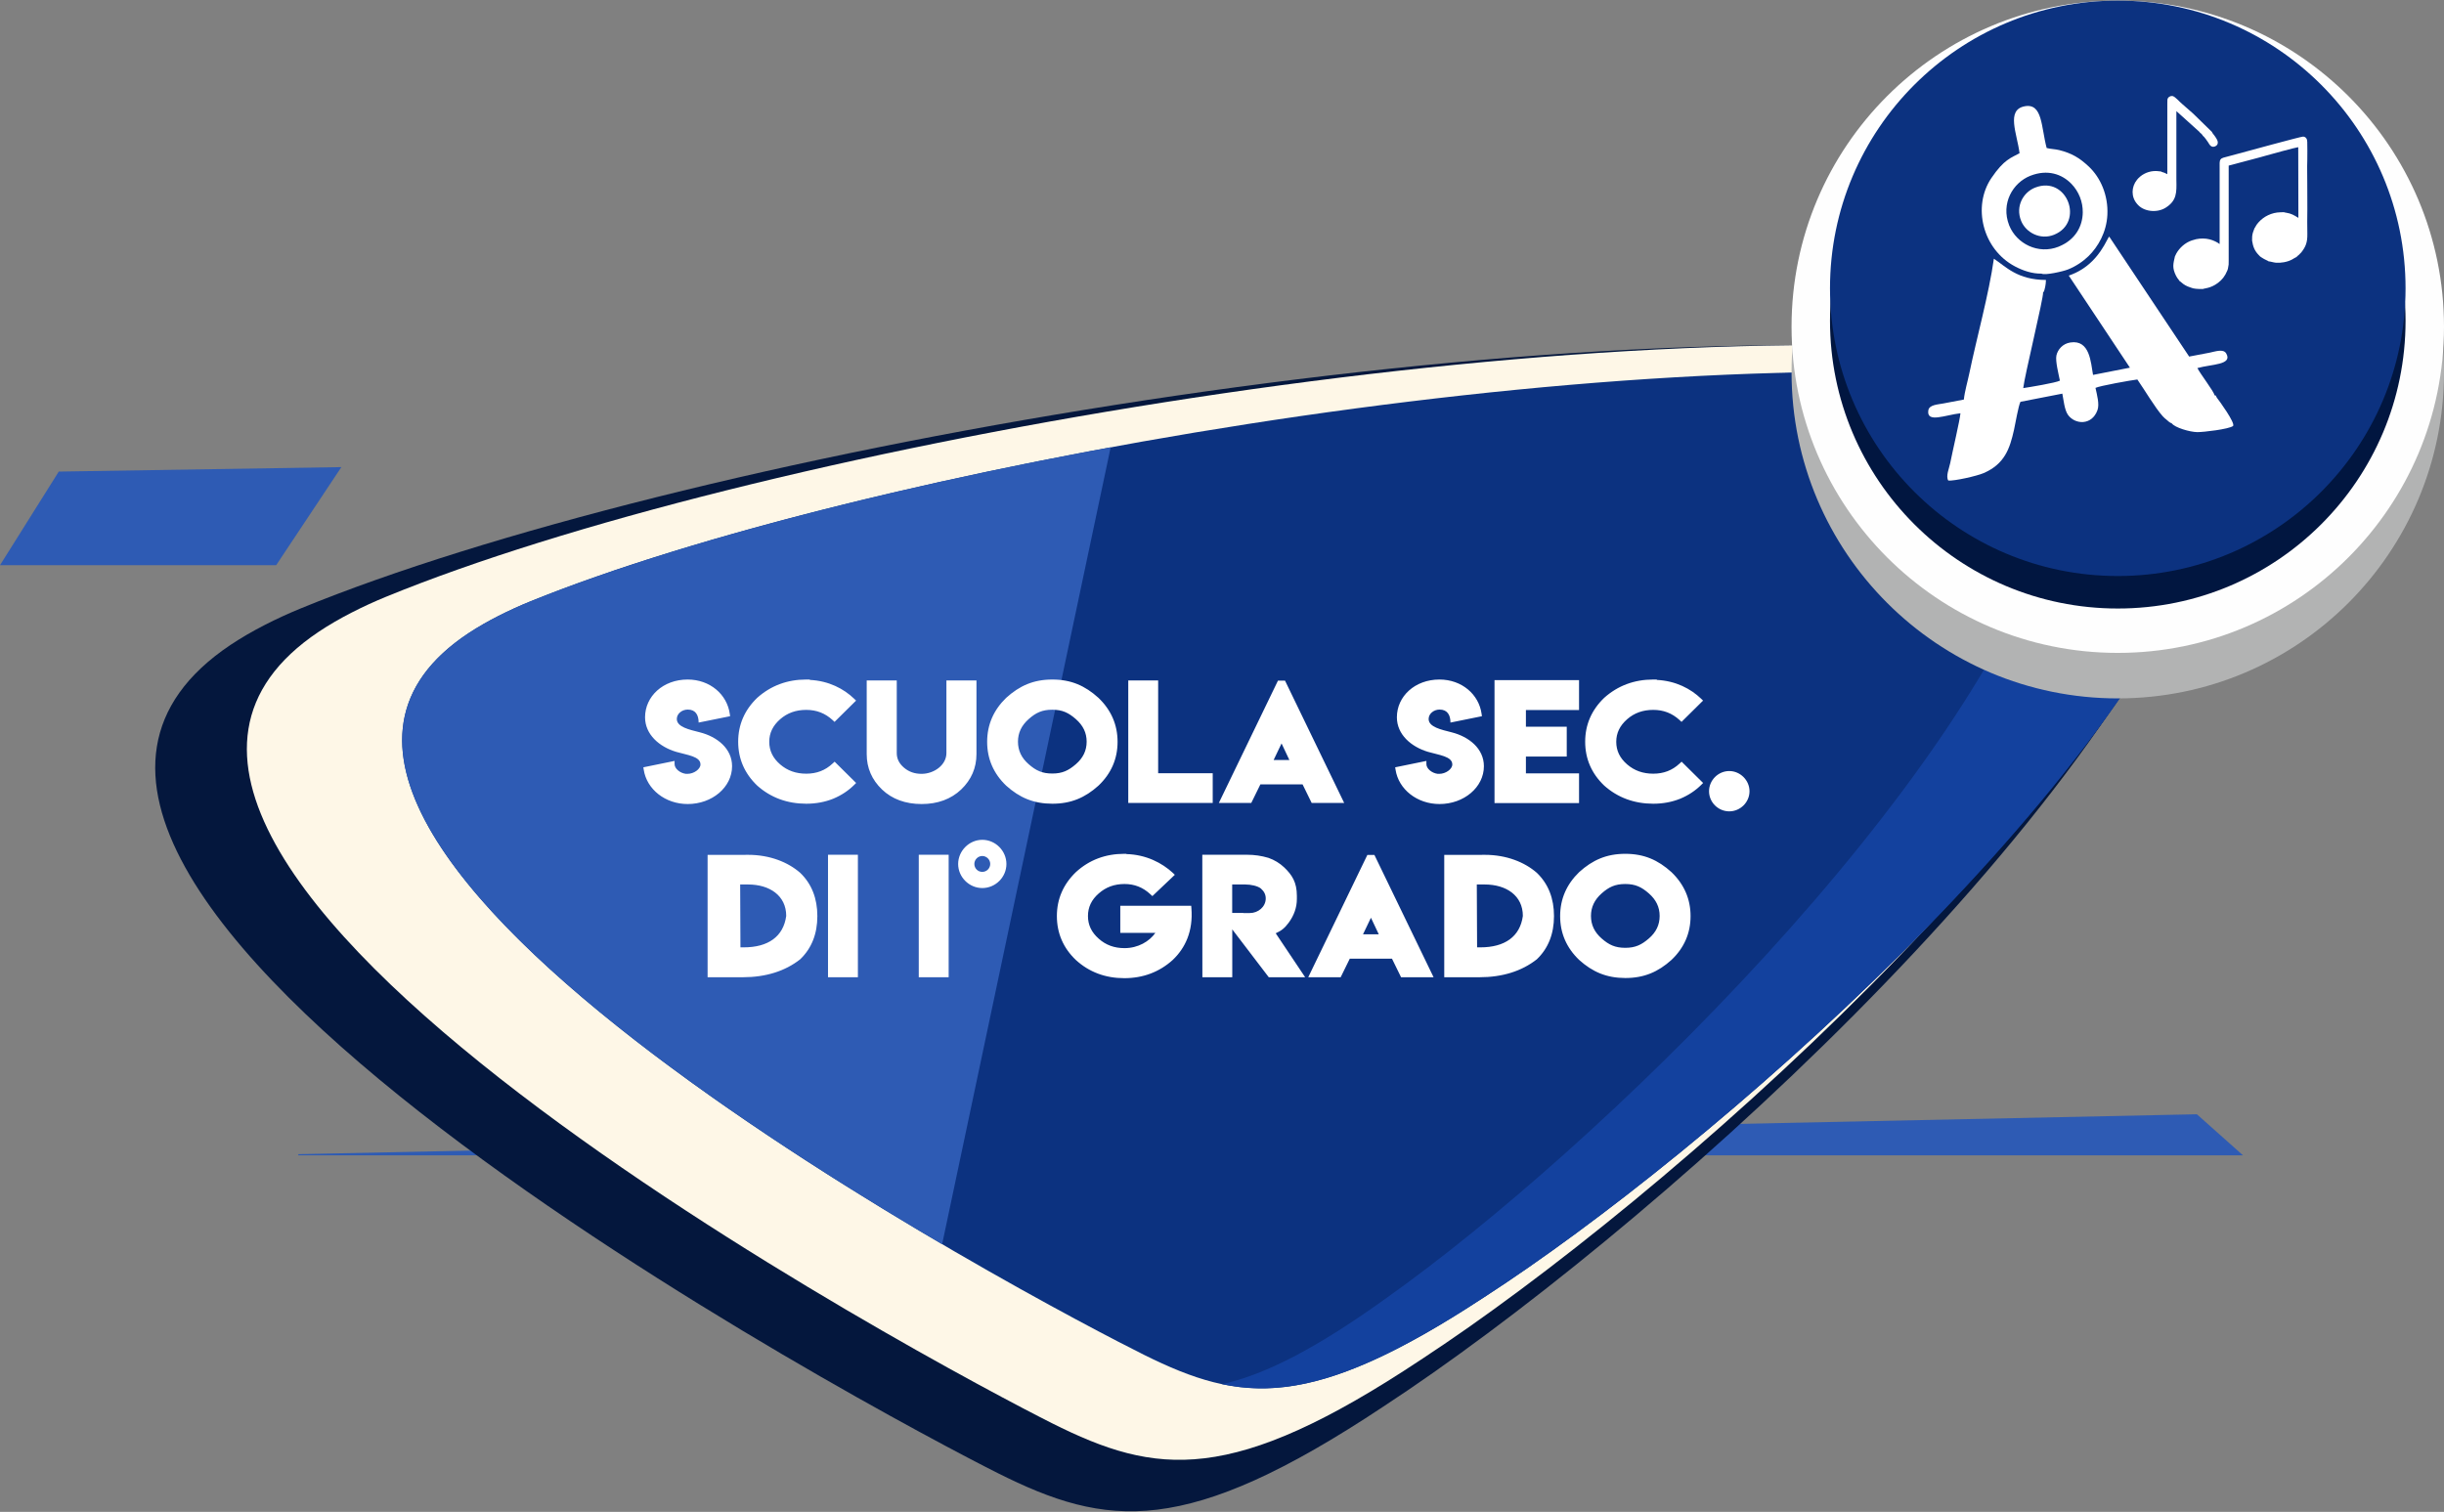
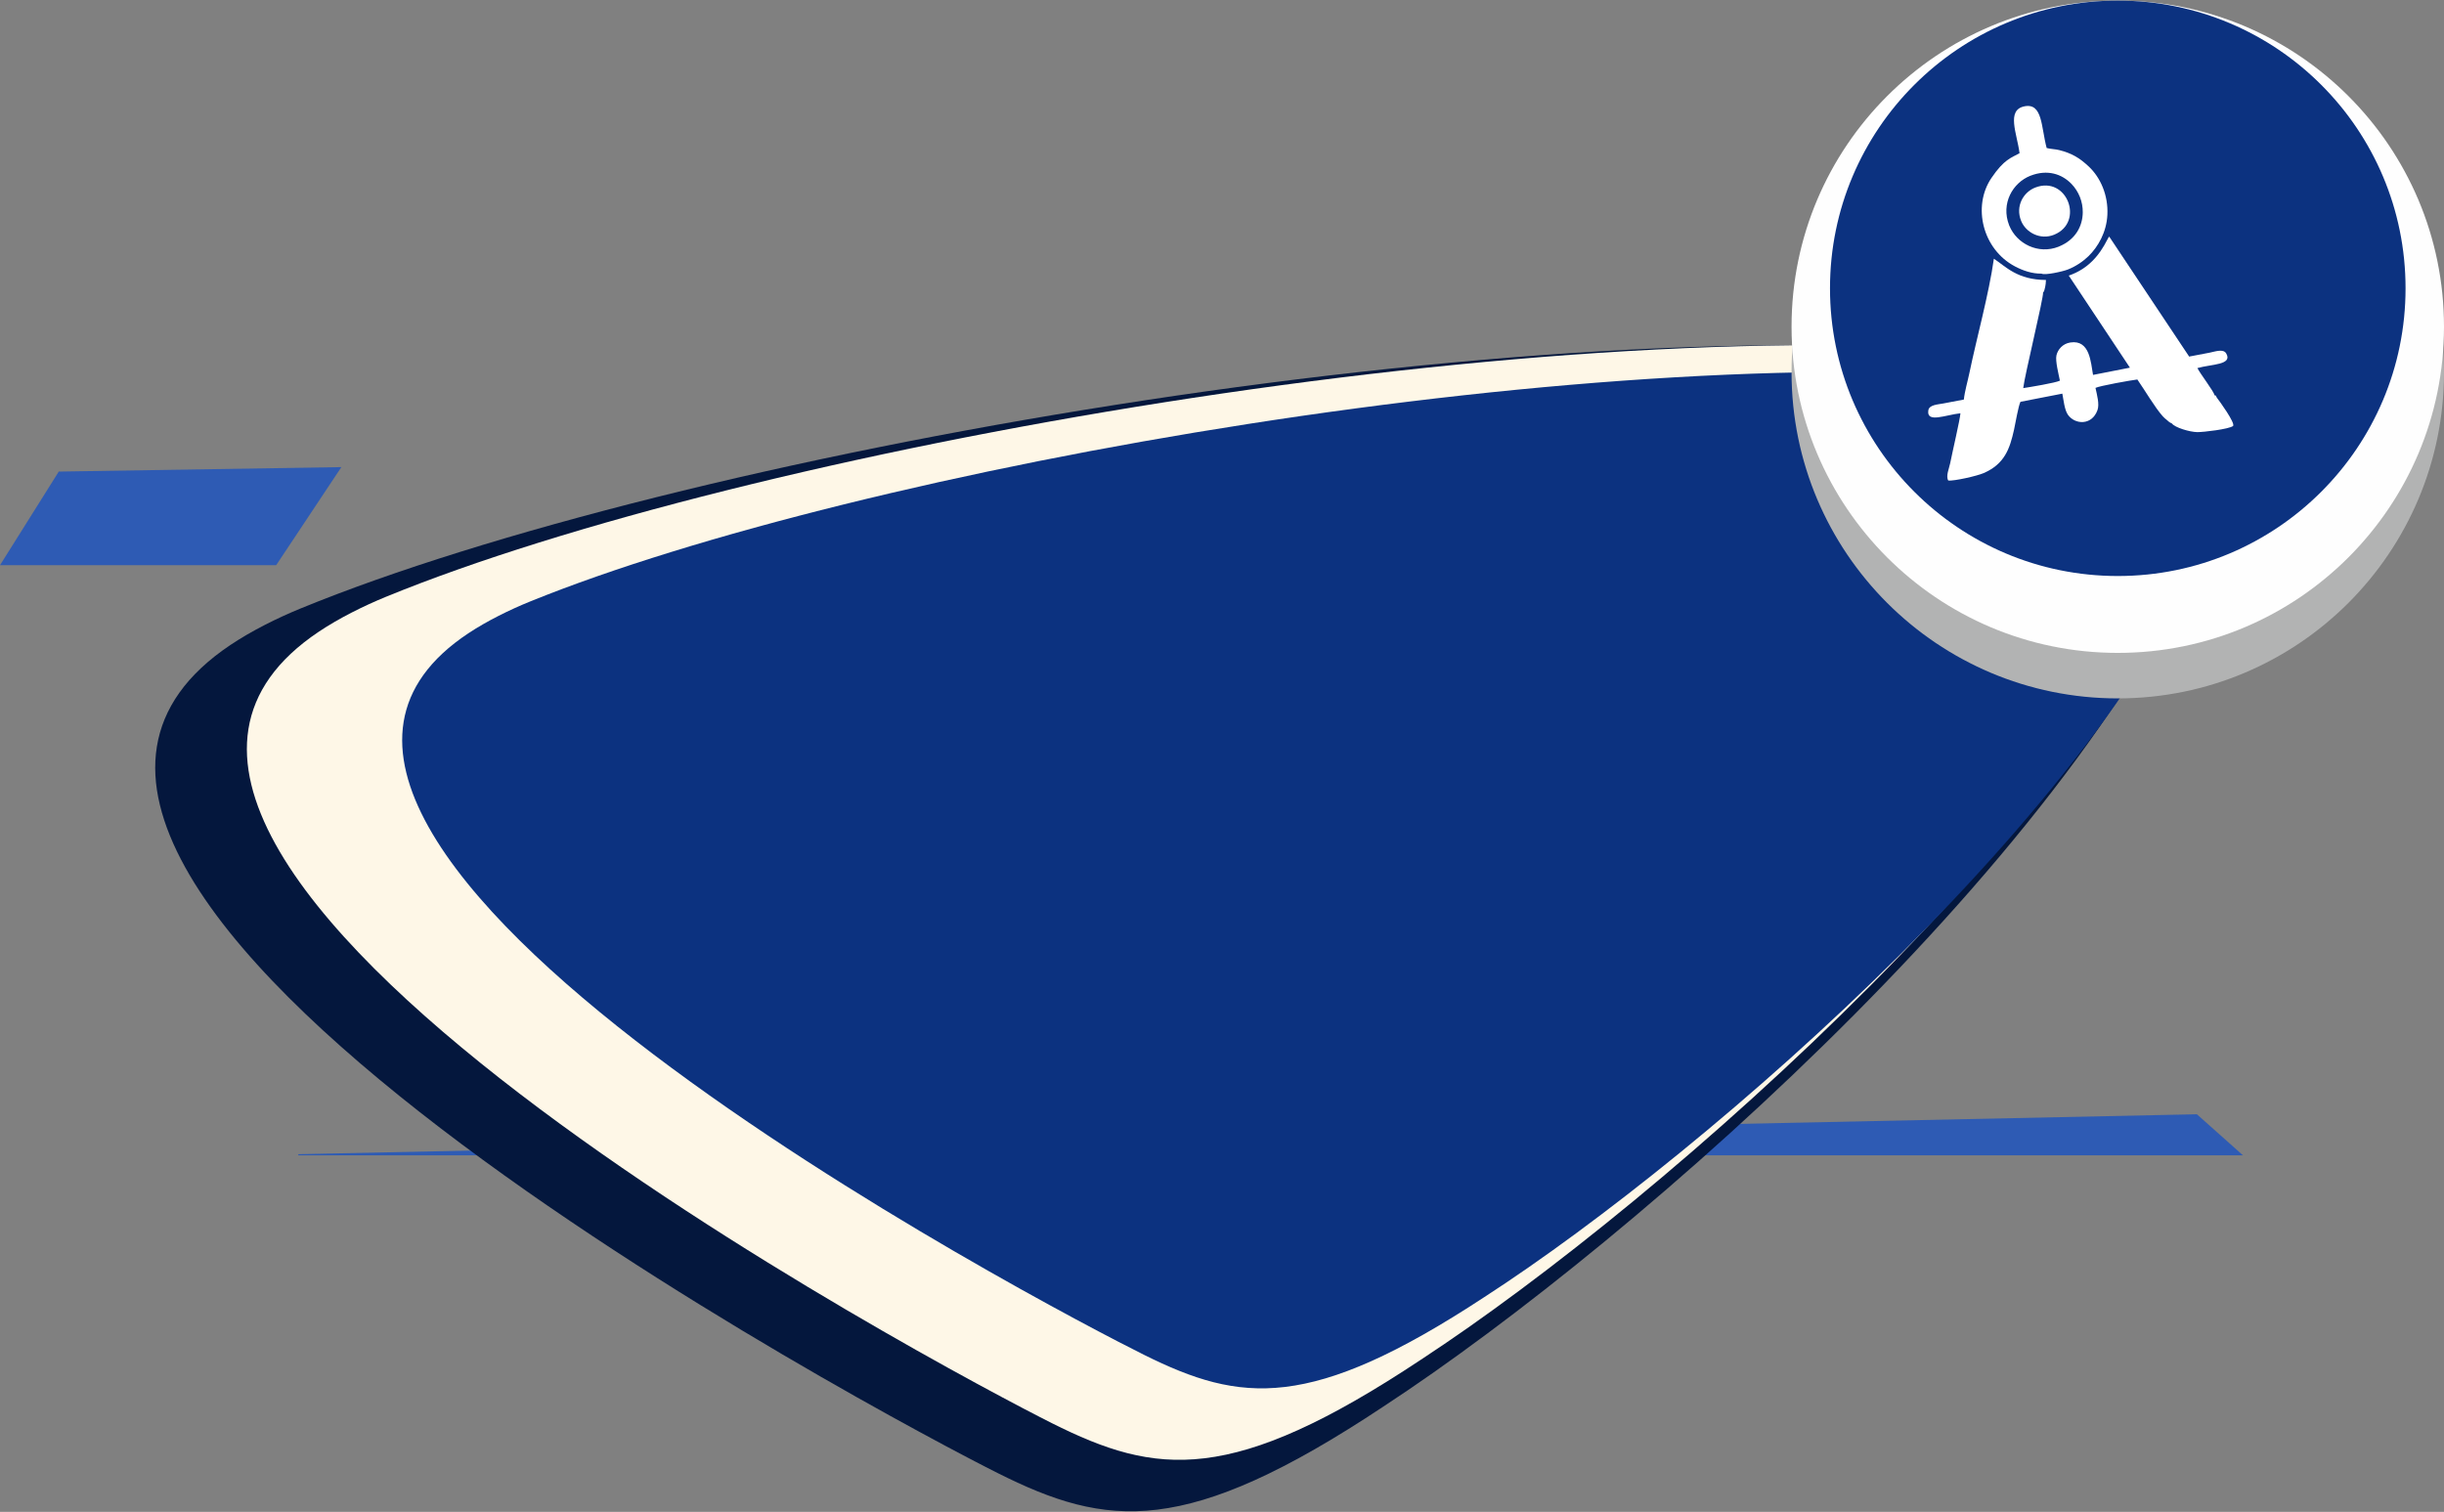
<svg xmlns="http://www.w3.org/2000/svg" xml:space="preserve" width="320px" height="198px" version="1.1" style="shape-rendering:geometricPrecision; text-rendering:geometricPrecision; image-rendering:optimizeQuality; fill-rule:evenodd; clip-rule:evenodd" viewBox="0 0 320 198">
  <rect x="0" y="0" width="320" height="198" fill="#808080" stroke="none" />
  <defs>
    <style type="text/css">
   
    .fil7 {fill:#FEFEFE}
    .fil6 {fill:#B2B3B3}
    .fil8 {fill:#011640}
    .fil1 {fill:#04173D}
    .fil3 {fill:#0C3280}
    .fil4 {fill:#13419E}
    .fil0 {fill:#2E5BB4}
    .fil2 {fill:#FEF7E7}
    .fil9 {fill:white}
    .fil5 {fill:white;fill-rule:nonzero}
   
  </style>
  </defs>
  <g id="Livello_x0020_1">
    <g id="_2489056019392">
      <polygon class="fil0" points="0,74.019 36.16,74.019 44.696,61.173 7.694,61.76 " />
      <polygon class="fil0" points="293.68,151.303 39.056,151.303 39.056,151.157 287.644,145.927 " />
      <path class="fil1" d="M181.136 184.203c33.221,-21.737 94.82,-75.882 109.242,-117.909 5.181,-15.099 -0.452,-15.719 -11.778,-18.023 -3.988,-0.663 -7.972,-1.141 -12.344,-1.608 -66.712,-7.134 -178.297,13.098 -226.883,33.018 -3.086,1.265 -6.423,2.927 -9.181,4.771 -46.636,31.174 86.388,101.416 100.402,108.448 14.357,7.204 24.634,8.511 50.542,-8.697z" />
      <path class="fil2" d="M186.041 178.071c31.756,-20.778 90.637,-72.535 104.423,-112.707 4.952,-14.434 -0.433,-15.026 -11.259,-17.229 -3.811,-0.634 -7.62,-1.09 -11.799,-1.537 -63.769,-6.819 -170.431,12.52 -216.874,31.561 -2.949,1.21 -6.139,2.799 -8.776,4.561 -44.578,29.799 82.577,96.942 95.973,103.663 13.724,6.887 23.548,8.136 48.312,-8.312z" />
      <path class="fil3" d="M194.354 169.867c29.272,-18.948 83.547,-66.144 96.254,-102.776 4.566,-13.162 -0.398,-13.702 -10.377,-15.711 -3.514,-0.578 -7.025,-0.994 -10.877,-1.401 -58.781,-6.219 -157.101,11.416 -199.911,28.78 -2.719,1.102 -5.659,2.552 -8.089,4.159 -41.091,27.173 76.118,88.399 88.466,94.529 12.65,6.28 21.706,7.419 44.534,-7.58z" />
-       <path class="fil0" d="M145.423 58.58c-30.405,5.594 -58.058,12.91 -75.98,20.178 -2.718,1.103 -5.659,2.553 -8.089,4.16 -30.356,20.074 25.674,58.727 62.003,80.028l22.066 -104.366z" />
-       <path class="fil4" d="M194.354 169.866c29.272,-18.947 83.547,-66.143 96.254,-102.775 4.566,-13.162 -0.398,-13.702 -10.377,-15.711 -3.514,-0.578 -7.025,-0.994 -10.876,-1.402 -10.825,-1.145 -22.992,-1.479 -35.905,-1.156 5.806,0.175 11.355,0.552 16.56,1.156 3.508,0.408 6.705,0.824 9.905,1.402 9.088,2.009 13.609,2.549 9.451,15.711 -11.573,36.632 -61.003,83.828 -87.662,102.775 -9.259,6.681 -16.03,10.158 -21.71,11.407 8.636,1.824 17.931,-0.612 34.36,-11.407z" />
-       <path class="fil5" d="M88.325 99.653l-4.09 0.836 0.051 0.316c0.39,2.564 2.82,4.494 5.755,4.494 3.2,0 5.812,-2.198 5.812,-4.953 0,-2.31 -1.947,-3.866 -4.233,-4.443 -1.359,-0.347 -3.003,-0.687 -3.003,-1.746 0,-0.677 0.659,-1.23 1.437,-1.23 1.016,0 1.42,0.713 1.42,1.702l4.121 -0.832 -0.044 -0.313c-0.354,-2.538 -2.582,-4.491 -5.521,-4.491 -3.217,0 -5.571,2.208 -5.571,4.943 0,2.255 1.869,3.872 4.09,4.532 1.427,0.421 3.166,0.584 3.166,1.647 0,0.622 -0.876,1.23 -1.702,1.23l-0.207 0 -0.003 0c-0.768,-0.099 -1.478,-0.68 -1.478,-1.274l0 -0.418zm17.713 -10.66l-0.479 0c-2.48,0 -4.634,0.805 -6.414,2.395 -1.658,1.593 -2.493,3.526 -2.493,5.751 0,2.232 0.835,4.162 2.496,5.748 1.763,1.569 3.917,2.365 6.411,2.371 1.264,0 2.442,-0.217 3.536,-0.655 1.077,-0.449 1.984,-1.054 2.752,-1.814l0.248 -0.248 -2.816 -2.789 -0.266 0.244c-0.957,0.894 -2.085,1.328 -3.444,1.328 -1.349,0 -2.473,-0.397 -3.421,-1.216 -0.958,-0.825 -1.427,-1.797 -1.427,-2.959 0,-1.148 0.469,-2.119 1.427,-2.958 0.944,-0.823 2.066,-1.223 3.421,-1.223 1.335,0 2.463,0.434 3.438,1.328l0.262 0.244 2.819 -2.789 -0.255 -0.247c-1.359,-1.305 -3.332,-2.345 -5.809,-2.46l0.014 -0.051zm14.628 12.352c-0.9,0 -1.651,-0.258 -2.293,-0.799 -0.649,-0.55 -0.958,-1.178 -0.958,-1.922l0 -9.509 -3.934 0 0 9.648c0,1.801 0.673,3.356 2.001,4.63 1.324,1.264 3.081,1.906 5.194,1.906 2.096,0 3.842,-0.642 5.174,-1.906 1.328,-1.274 2.001,-2.829 2.001,-4.63l0 -9.648 -3.934 0 0 9.509c0,1.566 -1.621,2.721 -3.251,2.721zm11.075 -9.954c-1.655,1.6 -2.491,3.533 -2.491,5.758 0,2.232 0.836,4.162 2.494,5.745 1.739,1.562 3.57,2.358 6.036,2.364 2.463,0 4.294,-0.795 6.04,-2.364 1.665,-1.577 2.507,-3.506 2.507,-5.745 0,-2.231 -0.842,-4.165 -2.503,-5.758 -1.756,-1.59 -3.588,-2.398 -6.044,-2.398 -2.452,0 -4.283,0.808 -6.039,2.398zm9.121 2.783c0.951,0.832 1.416,1.8 1.416,2.955 0,1.169 -0.465,2.137 -1.416,2.956 -0.952,0.822 -1.764,1.219 -3.082,1.219 -1.338,0 -2.15,-0.397 -3.087,-1.216 -0.948,-0.825 -1.407,-1.797 -1.407,-2.959 0,-1.148 0.459,-2.12 1.407,-2.959 0.93,-0.822 1.742,-1.223 3.087,-1.223 1.325,0 2.137,0.401 3.082,1.227zm6.865 10.982l11.058 0 0 -3.892 -7.144 0 0 -12.149 -3.914 0 0 16.041zm20.071 -7.793l1.025 2.171 -2.065 0 1.04 -2.171zm-3.965 7.793l1.192 -2.429 5.527 0 1.189 2.429 4.257 0 -7.745 -16.013 -0.928 0 -7.738 16.013 4.246 0zm22.93 -5.503l-4.09 0.836 0.051 0.316c0.391,2.564 2.82,4.494 5.755,4.494 3.2,0 5.812,-2.198 5.812,-4.953 0,-2.31 -1.946,-3.866 -4.232,-4.443 -1.359,-0.347 -3.003,-0.687 -3.003,-1.746 0,-0.677 0.659,-1.23 1.436,-1.23 1.016,0 1.421,0.713 1.421,1.702l4.12 -0.832 -0.044 -0.313c-0.353,-2.538 -2.582,-4.491 -5.52,-4.491 -3.217,0 -5.571,2.208 -5.571,4.943 0,2.255 1.868,3.872 4.09,4.532 1.427,0.421 3.166,0.584 3.166,1.647 0,0.622 -0.877,1.23 -1.702,1.23l-0.207 0 -0.004 0c-0.767,-0.099 -1.478,-0.68 -1.478,-1.274l0 -0.418zm8.918 5.524l11.068 0 0 -3.893 -6.957 0 0 -2.202 5.347 0 0 -3.913 -5.347 0 0 -2.181 6.957 0 0 -3.914 -11.068 0 0 16.103zm21.256 -16.184l-0.479 0c-2.48,0 -4.634,0.805 -6.414,2.395 -1.658,1.593 -2.493,3.526 -2.493,5.751 0,2.232 0.835,4.162 2.497,5.748 1.763,1.569 3.917,2.365 6.41,2.371 1.264,0 2.443,-0.217 3.536,-0.655 1.077,-0.449 1.984,-1.054 2.752,-1.814l0.248 -0.248 -2.816 -2.789 -0.265 0.244c-0.958,0.894 -2.086,1.328 -3.445,1.328 -1.349,0 -2.473,-0.397 -3.421,-1.216 -0.958,-0.825 -1.427,-1.797 -1.427,-2.959 0,-1.148 0.469,-2.119 1.427,-2.958 0.945,-0.823 2.066,-1.223 3.421,-1.223 1.335,0 2.463,0.434 3.438,1.328l0.262 0.244 2.819 -2.789 -0.255 -0.247c-1.358,-1.305 -3.332,-2.345 -5.809,-2.46l0.014 -0.051zm9.481 17.264c1.444,0 2.65,-1.192 2.65,-2.633 0,-1.437 -1.213,-2.646 -2.65,-2.646 -1.447,0 -2.649,1.203 -2.649,2.646 0,1.447 1.199,2.633 2.649,2.633zm-133.77 5.704l0 16.021 4.61 0c2.986,0 5.531,-0.789 7.511,-2.348 1.501,-1.437 2.249,-3.342 2.249,-5.659 0,-2.317 -0.744,-4.226 -2.249,-5.67 -1.6,-1.396 -3.971,-2.354 -6.815,-2.354l-0.346 0 0 0.01 -4.96 0zm10.293 7.99c-0.363,2.711 -2.371,4.117 -5.561,4.117l-0.431 0 -0.037 -8.234 1.032 0c2.816,0 4.997,1.447 4.997,4.117zm9.386 8.031l0 -16.041 -3.913 0 0 16.041 3.913 0zm11.884 0l0 -16.041 -3.914 0 0 16.041 3.914 0zm5.442 -14.839c0,0.581 -0.472,1.04 -1.04,1.04 -0.58,0 -1.039,-0.459 -1.039,-1.04 0,-0.564 0.476,-1.039 1.039,-1.039 0.564,0 1.04,0.475 1.04,1.039zm-4.199 0.01c0,1.716 1.44,3.149 3.159,3.149 1.723,0 3.16,-1.419 3.16,-3.149 0,-1.729 -1.434,-3.169 -3.16,-3.169 -1.722,0 -3.159,1.454 -3.159,3.169zm22.02 -1.335l-0.265 0c-2.473,0 -4.603,0.805 -6.336,2.395 -1.654,1.593 -2.493,3.53 -2.493,5.755 0,2.242 0.839,4.195 2.493,5.761 1.726,1.577 3.86,2.375 6.336,2.375 2.456,0 4.59,-0.805 6.342,-2.388 1.635,-1.556 2.684,-3.758 2.443,-6.777l-0.024 -0.313 -9.287 0 0 3.546 4.593 0c-0.782,1.118 -2.266,1.998 -4.036,1.998 -1.342,0 -2.45,-0.404 -3.38,-1.236 -0.948,-0.833 -1.41,-1.804 -1.41,-2.966 0,-1.162 0.462,-2.134 1.41,-2.959 0.941,-0.832 2.048,-1.237 3.38,-1.237 1.301,0 2.415,0.439 3.383,1.342l0.262 0.242 2.938 -2.789 -0.251 -0.245c-1.424,-1.318 -3.513,-2.402 -6.088,-2.47l-0.01 -0.034zm13.87 16.164l0 -6.268 4.78 6.268 4.763 0 -3.853 -5.755c0.751,-0.34 1.18,-0.69 1.689,-1.376 0.714,-0.965 1.08,-2.014 1.08,-3.122l0 -0.401c0,-1.8 -0.642,-2.755 -1.654,-3.726 -0.595,-0.561 -1.281,-0.979 -2.066,-1.254 -0.903,-0.272 -1.841,-0.407 -2.799,-0.407l-5.863 0 0.01 16.041 3.913 0zm2.304 -8.408l-0.856 0 0 -0.01 -1.458 0 0 -3.73 1.716 0c0.734,0 1.63,0.19 2.048,0.533 0.425,0.38 0.629,0.801 0.629,1.294 0,1.108 -1.002,1.913 -2.079,1.913zm15.854 0.615l1.026 2.171 -2.065 0 1.039 -2.171zm-3.964 7.793l1.192 -2.429 5.527 0 1.189 2.429 4.257 0 -7.746 -16.014 -0.927 0 -7.738 16.014 4.246 0zm13.561 -16.021l0 16.021 4.61 0c2.986,0 5.53,-0.789 7.511,-2.348 1.502,-1.437 2.249,-3.342 2.249,-5.659 0,-2.317 -0.744,-4.226 -2.249,-5.67 -1.6,-1.396 -3.971,-2.354 -6.815,-2.354l-0.346 0 0 0.01 -4.96 0zm10.293 7.99c-0.363,2.711 -2.371,4.117 -5.561,4.117l-0.431 0 -0.038 -8.234 1.033 0c2.817,0 4.997,1.447 4.997,4.117zm7.372 -5.735c-1.654,1.6 -2.49,3.534 -2.49,5.759 0,2.232 0.836,4.161 2.494,5.744 1.739,1.563 3.57,2.358 6.036,2.365 2.463,0 4.294,-0.796 6.04,-2.365 1.665,-1.576 2.507,-3.506 2.507,-5.744 0,-2.232 -0.842,-4.165 -2.503,-5.759 -1.756,-1.589 -3.588,-2.398 -6.044,-2.398 -2.453,0 -4.284,0.809 -6.04,2.398zm9.121 2.783c0.952,0.832 1.417,1.8 1.417,2.955 0,1.169 -0.465,2.137 -1.417,2.956 -0.951,0.822 -1.763,1.219 -3.081,1.219 -1.338,0 -2.15,-0.397 -3.088,-1.216 -0.948,-0.825 -1.406,-1.797 -1.406,-2.959 0,-1.148 0.458,-2.12 1.406,-2.959 0.931,-0.821 1.743,-1.223 3.088,-1.223 1.325,0 2.137,0.402 3.081,1.227z" />
      <path class="fil6" d="M277.287 6.037c23.59,0 42.713,19.123 42.713,42.713 0,23.59 -19.123,42.714 -42.713,42.714 -23.59,0 -42.714,-19.124 -42.714,-42.714 0,-23.59 19.124,-42.713 42.714,-42.713z" />
      <path class="fil7" d="M277.287 0.078c23.59,0 42.713,19.123 42.713,42.713 0,23.59 -19.123,42.714 -42.713,42.714 -23.59,0 -42.714,-19.124 -42.714,-42.714 0,-23.59 19.124,-42.713 42.714,-42.713z" />
-       <path class="fil8" d="M277.287 4.334c20.81,0 37.679,16.87 37.679,37.679 0,20.81 -16.869,37.68 -37.679,37.68 -20.81,0 -37.68,-16.87 -37.68,-37.68 0,-20.809 16.87,-37.679 37.68,-37.679z" />
      <path class="fil3" d="M277.287 0.078c20.81,0 37.679,16.869 37.679,37.679 0,20.81 -16.869,37.68 -37.679,37.68 -20.81,0 -37.68,-16.87 -37.68,-37.68 0,-20.81 16.87,-37.679 37.68,-37.679z" />
      <path class="fil9" d="M257.87 48.799c-0.224,1.089 -0.647,2.535 -0.735,3.527 -0.891,0.165 -1.781,0.339 -2.671,0.509 -0.741,0.141 -1.864,0.168 -1.982,0.901 -0.278,1.729 2.3,0.582 4.205,0.388 -0.073,0.885 -1.032,4.96 -1.342,6.532 -0.127,0.643 -0.609,1.72 -0.249,2.276 0.761,0.085 3.749,-0.596 4.611,-0.967 2.77,-1.19 3.443,-3.207 3.996,-5.689 0.186,-0.835 0.566,-3.122 0.842,-3.655l5.483 -1.069c0.164,0.842 0.281,2.132 0.737,2.776 0.904,1.277 3.125,1.435 3.863,-0.614 0.282,-0.783 -0.057,-1.972 -0.26,-2.915 0.499,-0.263 4.697,-1.011 5.482,-1.1 0.939,1.345 2.302,3.672 3.317,4.807 0.207,0.231 0.308,0.3 0.545,0.495 0.271,0.224 0.274,0.285 0.655,0.453 0.395,0.547 2.354,1.128 3.337,1.138 0.781,0.007 4.118,-0.381 4.682,-0.805 0.303,-0.395 -1.795,-3.286 -2.136,-3.717 -0.192,-0.404 -0.052,-0.199 -0.302,-0.311 -0.023,-0.423 -1.9,-2.849 -2.236,-3.556 1.845,-0.52 4.645,-0.402 3.775,-1.911 -0.382,-0.66 -1.466,-0.241 -2.185,-0.104 -0.89,0.17 -1.781,0.335 -2.669,0.51l-10.462 -15.705c-0.159,0.155 -0.013,-0.01 -0.132,0.175 -0.034,0.053 -0.083,0.147 -0.11,0.199 -1.077,2.128 -2.549,3.857 -5.058,4.727l8.006 12.057 -4.829 0.948c-0.296,-1.622 -0.402,-4.633 -2.959,-4.249 -1.02,0.152 -1.666,0.934 -1.836,1.697 -0.16,0.721 0.291,2.479 0.456,3.305 -0.546,0.287 -3.978,0.855 -4.801,0.976 0.162,-1.575 2.673,-11.835 2.6,-12.539 0.189,-0.235 0.061,0.01 0.184,-0.349 0.026,-0.075 0.077,-0.304 0.093,-0.381 0.056,-0.277 0.09,-0.569 0.098,-0.893 -3.746,-0.021 -5.219,-1.723 -6.819,-2.786 -0.645,4.609 -2.279,10.483 -3.194,14.919z" />
-       <path class="fil9" d="M290.624 22.529c0,2.984 0,5.967 0,8.951l-0.005 0.483c-0.271,-0.234 -0.861,-0.508 -1.308,-0.618 -0.58,-0.143 -1.178,-0.141 -1.768,-0.02l-0.571 0.165c-0.852,0.289 -1.601,0.952 -2.028,1.723 -0.07,0.126 -0.105,0.252 -0.178,0.375 -0.217,0.97 -0.386,1.469 0.155,2.545 0.056,0.113 0.14,0.241 0.199,0.327 0.089,0.129 0.166,0.178 0.23,0.314l0.015 0.024c0.166,0.092 0.313,0.26 0.503,0.395 0.15,0.107 0.373,0.243 0.575,0.321l0.426 0.156c0.337,0.159 0.946,0.179 1.35,0.175l0.204 0.007c0.133,-0.094 1.016,-0.065 1.993,-0.813 0.534,-0.409 0.902,-0.858 1.219,-1.622l0.073 -0.22 0.094 -0.548 0.007 -0.535c0,-4.142 0.001,-8.284 -0.001,-12.426l4.151 -1.101 0.498 -0.142c0.43,-0.134 4.303,-1.185 4.458,-1.171l0.019 9.259c-0.587,-0.361 -0.921,-0.574 -1.638,-0.683l-0.171 -0.03c-0.009,-0.002 -0.021,-0.008 -0.028,-0.01 -0.007,-0.002 -0.022,0 -0.027,-0.011 -0.004,-0.011 -0.018,-0.007 -0.026,-0.012l-0.488 0.016c-1.123,0.025 -2.153,0.545 -2.831,1.307 -0.394,0.443 -0.326,0.492 -0.544,0.795 -0.134,0.397 -0.251,0.576 -0.299,1.055l-0.009 0.556c0.117,0.767 0.327,1.331 0.859,1.874l0.201 0.207 0.249 0.166c0.35,0.239 0.76,0.372 0.857,0.467 0.189,-0.001 0.647,0.151 0.934,0.173 0.366,0.027 0.736,0.003 1.075,-0.06 0.989,-0.184 1.291,-0.545 1.64,-0.684 0.025,-0.058 0.248,-0.229 0.318,-0.289 0.125,-0.105 0.205,-0.236 0.308,-0.315 0.543,-0.696 0.818,-1.264 0.793,-2.428 -0.023,-1.053 -0.015,-2.172 0,-3.227 0.015,-1.076 -0.022,-2.153 -0.009,-3.228 0.012,-1.059 -0.041,-2.175 0.003,-3.223 0.029,-0.781 -0.005,-1.589 -0.006,-2.376 0,-0.384 -0.184,-0.66 -0.541,-0.684 -0.261,-0.018 -7.651,2.014 -8.542,2.25 -0.631,0.168 -1.267,0.331 -1.894,0.51 -0.336,0.097 -0.489,0.289 -0.495,0.69 -0.006,0.396 0,0.794 0.001,1.19zm-6.777 -9.68l-0.062 0.188 -0.012 0.535 0 0.519 0 0.535 0 0.519c0,2.555 0.002,5.109 0,7.664 -0.126,-0.054 -0.253,-0.126 -0.392,-0.187 -0.129,-0.055 -0.354,-0.09 -0.457,-0.174 -0.21,0.016 -0.433,-0.088 -0.974,-0.038 -0.871,0.081 -1.633,0.504 -2.14,1.126 -0.764,0.938 -0.791,2.256 0,3.164 0.825,1.039 2.6,1.208 3.717,0.519 1.508,-0.932 1.466,-2.034 1.433,-3.607l-0.001 -0.563 0 -0.52c0,-2.459 0,-4.918 0,-7.377l0.004 -0.598 3.013 2.715c0.062,0.073 0.032,0.016 0.059,0.097 0.146,0.089 0.339,0.285 0.409,0.44 0.128,0.042 0.593,0.707 0.668,0.829 0.172,0.28 0.396,0.754 0.919,0.533 0.416,-0.176 0.439,-0.583 0.192,-0.984 -0.106,-0.172 -0.175,-0.29 -0.301,-0.456 -0.079,-0.105 -0.278,-0.325 -0.302,-0.445l-2.355 -2.3c-0.063,-0.056 -0.087,-0.091 -0.151,-0.144l-1.318 -1.153c-0.483,-0.393 -0.943,-0.996 -1.331,-1.11l-0.197 -0.001c-0.094,0.033 -0.182,0.063 -0.255,0.112 -0.076,0.05 -0.049,0.033 -0.104,0.096 -0.059,0.067 0.001,0.035 -0.062,0.066z" />
      <path class="fil9" d="M267.29 35.834c0.478,0.247 2.789,-0.276 3.463,-0.54 1.052,-0.413 2.008,-1.071 2.705,-1.752 1.239,-1.21 2.359,-3.119 2.468,-5.424 0.12,-2.55 -0.9,-4.865 -2.436,-6.307 -1.228,-1.153 -2.252,-1.749 -3.877,-2.157 -0.529,-0.132 -1.145,-0.133 -1.637,-0.271 -0.733,-2.73 -0.518,-5.914 -2.884,-5.464 -2.454,0.468 -0.992,3.58 -0.666,6.146 -1.084,0.604 -2.016,0.78 -3.69,3.255 -2.509,3.709 -1.16,9.321 3.082,11.565 1.066,0.564 2.257,0.97 3.472,0.949zm-0.816 -11.269c-1.536,0.597 -2.619,2.416 -1.846,4.352 0.617,1.543 2.526,2.556 4.325,1.823 4.019,-1.637 1.684,-7.794 -2.479,-6.175zm-0.636 -1.545l0.026 -0.011 0.007 -0.001c2.208,-0.858 4.098,-0.219 5.347,1.069 0.484,0.499 0.861,1.092 1.113,1.728 0.248,0.628 0.378,1.312 0.371,2.002 -0.019,1.811 -0.954,3.596 -3.121,4.479l-0.005 0.007 -0.021 0.009 -0.007 0.001c-1.346,0.538 -2.728,0.431 -3.889,-0.097 -1.153,-0.525 -2.095,-1.481 -2.568,-2.643l-0.008 -0.005 -0.008 -0.018 -0.002 -0.013 -0.013 -0.033 -0.001 -0.007c-0.554,-1.423 -0.43,-2.813 0.117,-3.966 0.543,-1.143 1.513,-2.044 2.655,-2.5l0.007 -0.001z" />
    </g>
  </g>
</svg>